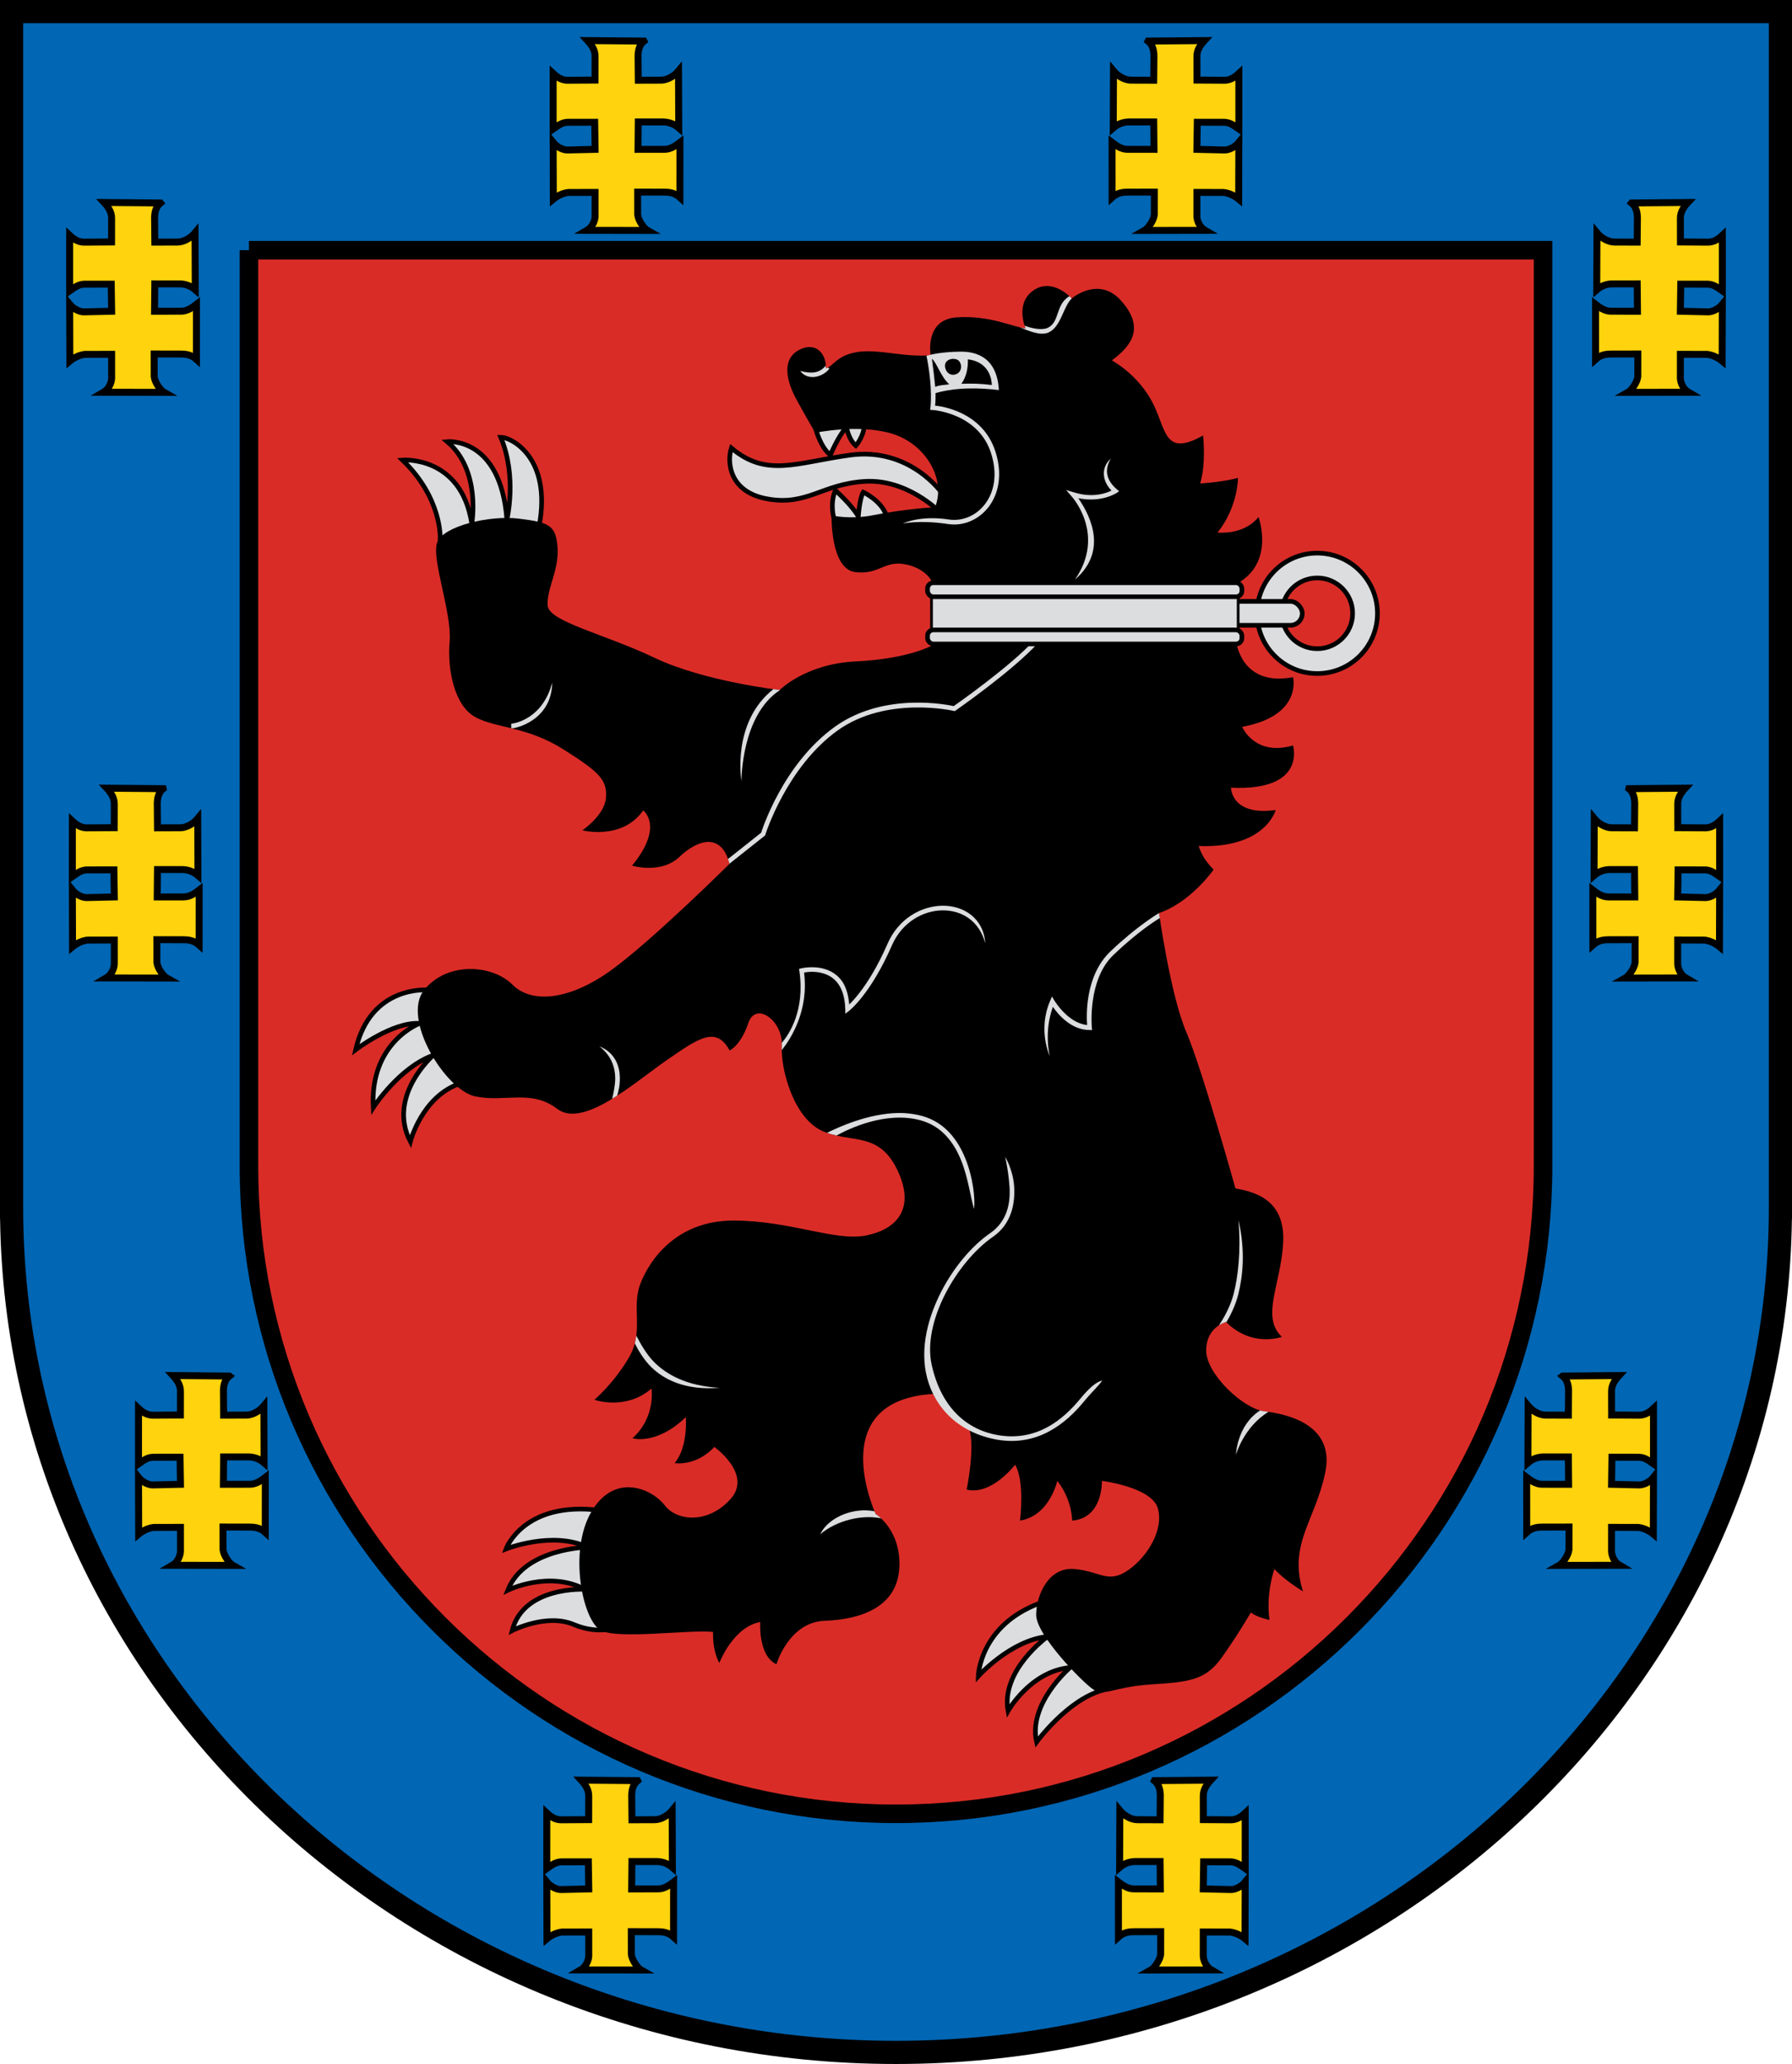
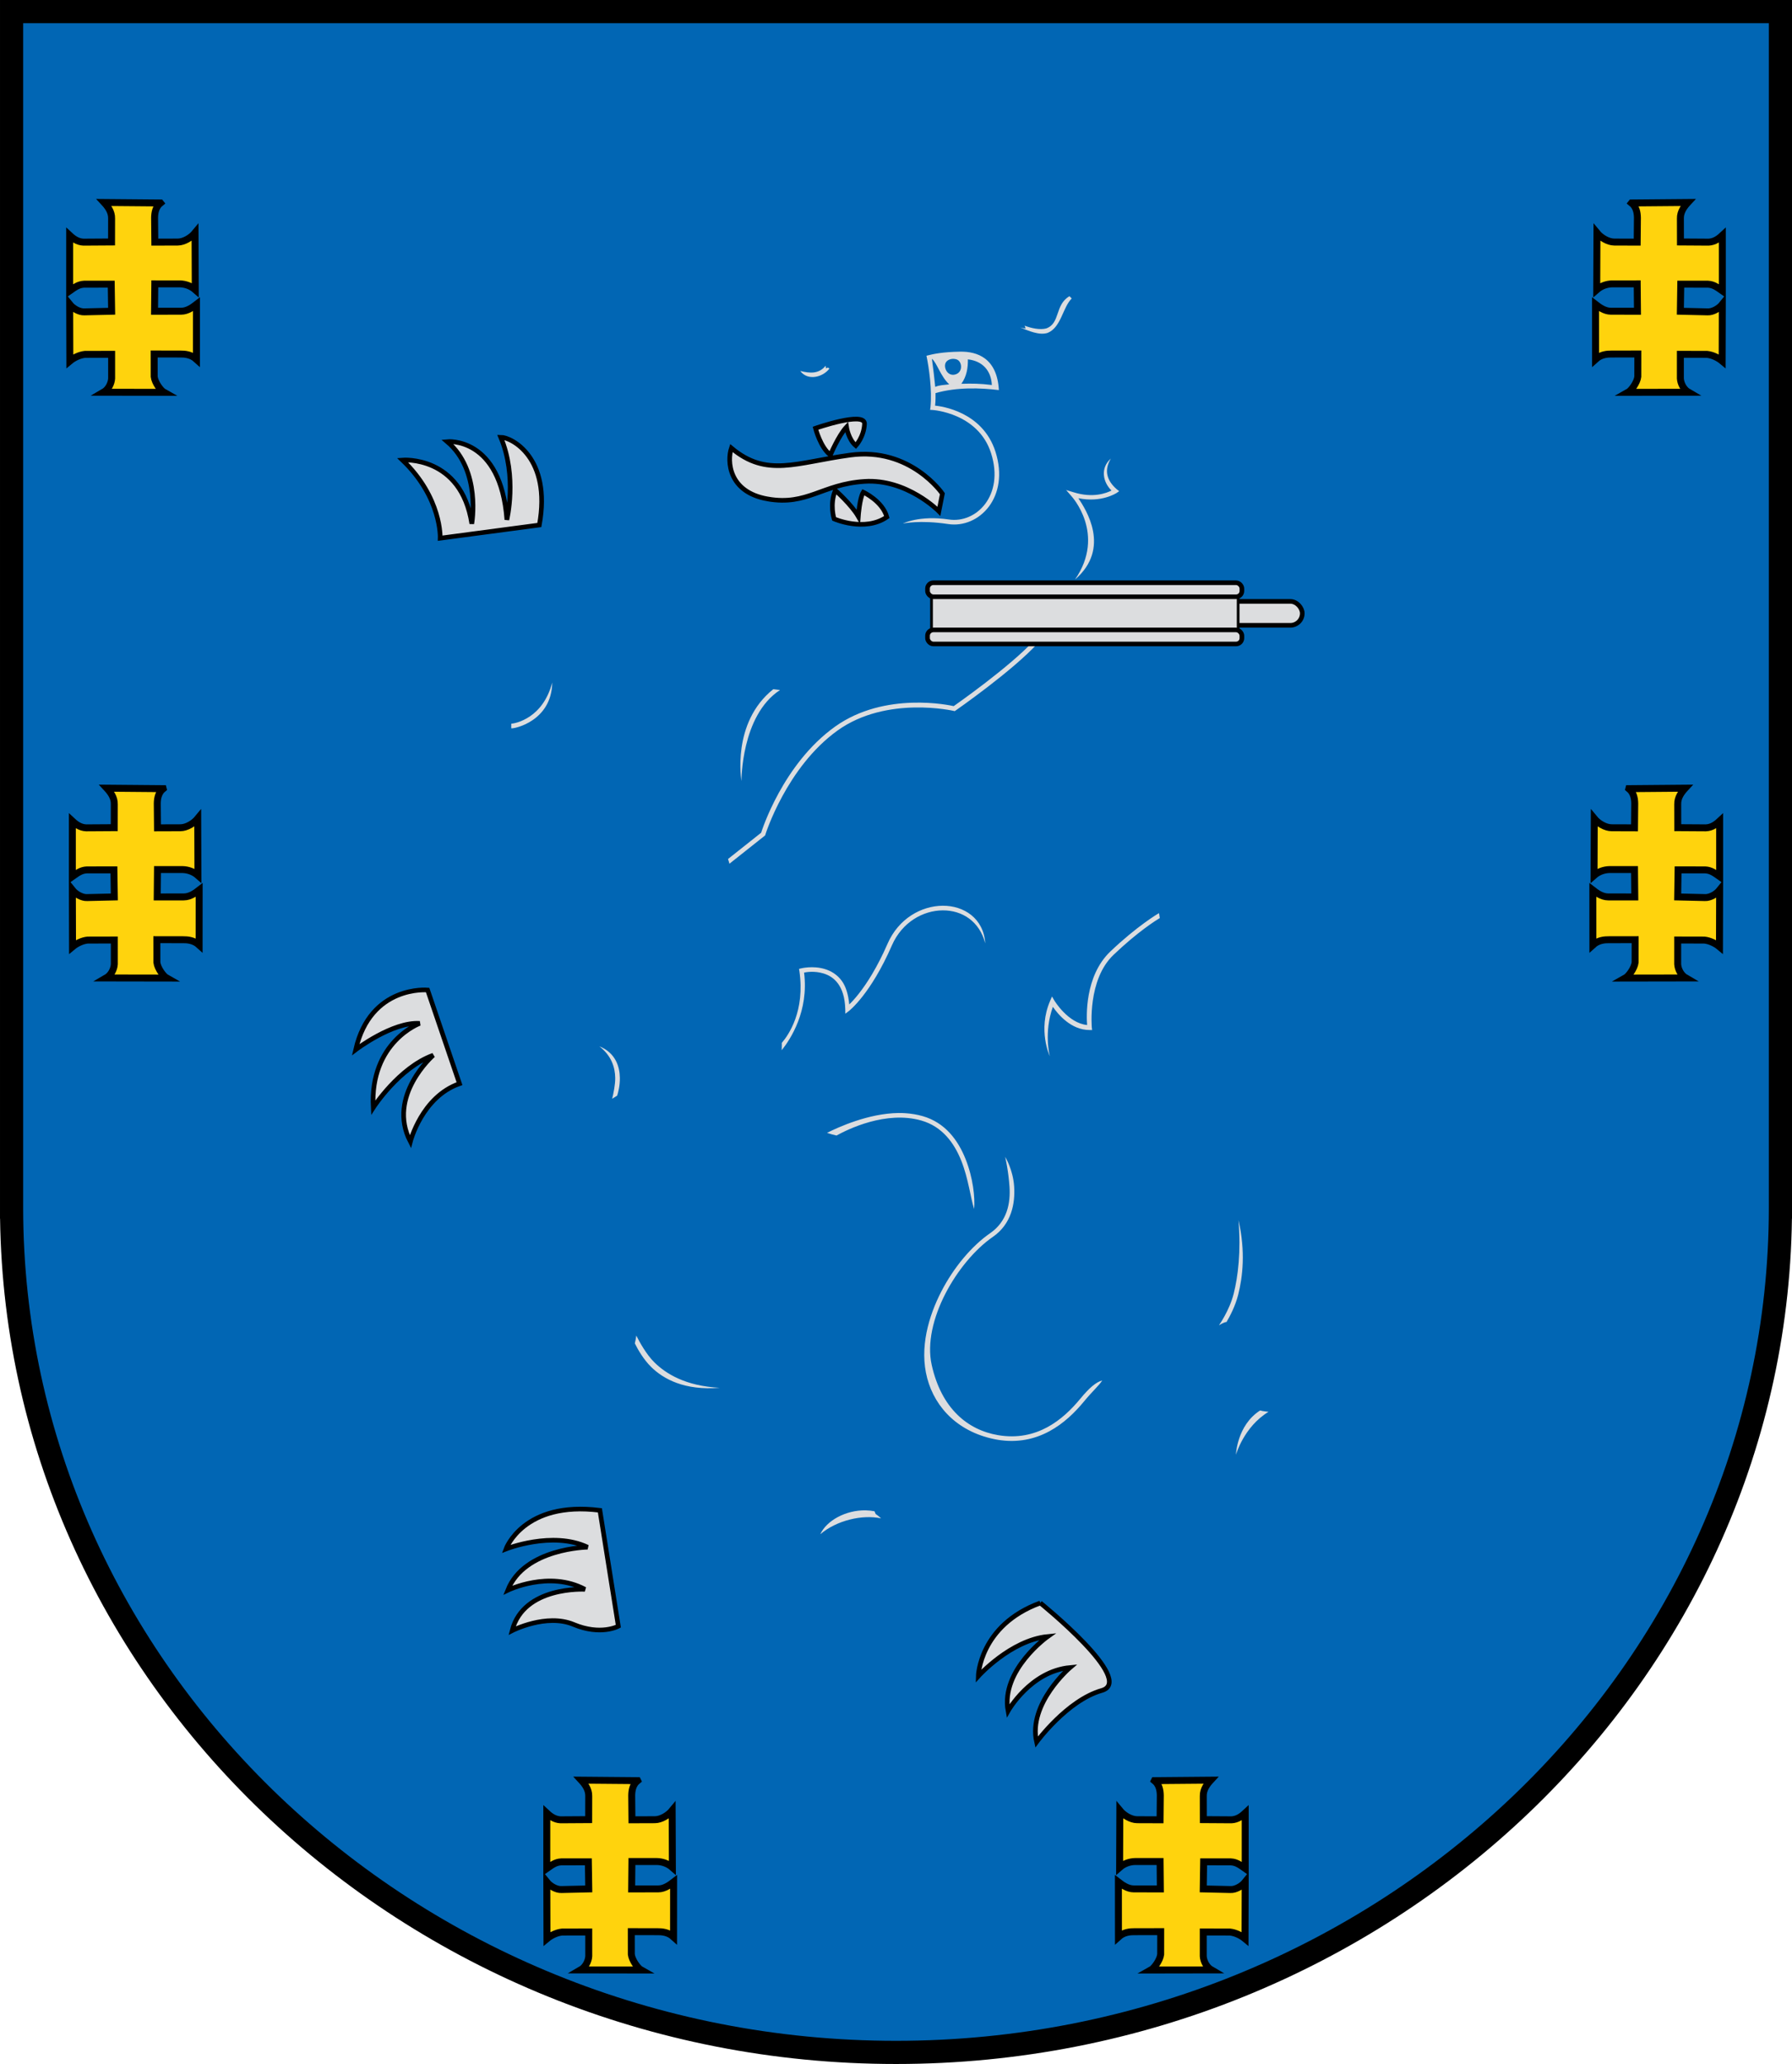
<svg xmlns="http://www.w3.org/2000/svg" xmlns:ns1="http://www.inkscape.org/namespaces/inkscape" xmlns:ns2="http://sodipodi.sourceforge.net/DTD/sodipodi-0.dtd" xmlns:xlink="http://www.w3.org/1999/xlink" width="773.618" height="890.588" id="svg2" version="1.1" ns1:version="0.48.5 r10040" ns2:docname="Telšiai.svg">
  <defs id="defs4">
    <style id="style4326" type="text/css" />
    <style id="style6" type="text/css" />
  </defs>
  <ns2:namedview id="base" pagecolor="#f6f3f1" bordercolor="#666666" borderopacity="1.0" ns1:pageopacity="0" ns1:pageshadow="2" ns1:zoom="0.7" ns1:cx="396.77527" ns1:cy="436.54399" ns1:document-units="px" ns1:current-layer="layer1" showgrid="false" showborder="true" ns1:window-width="1920" ns1:window-height="1017" ns1:window-x="-8" ns1:window-y="-8" ns1:window-maximized="1" ns1:showpageshadow="false" fit-margin-top="0" fit-margin-left="0" fit-margin-right="0" fit-margin-bottom="0" showguides="true" ns1:guide-bbox="true">
    <ns1:grid type="xygrid" id="grid3936" />
  </ns2:namedview>
  <g ns1:label="Layer 1" ns1:groupmode="layer" id="layer1" transform="translate(-24.617,-4.212)">
    <g id="layer1-1" transform="translate(659.286,-203.023)">
      <g id="g4935">
        <path style="fill:#0166b4;fill-opacity:1;stroke:#000000;stroke-width:10;stroke-miterlimit:4;stroke-dasharray:none" id="_75617888" d="m 133.948,212.235 -763.617,0 0,515.832 0.002,0 c 0,0.06 -0.002,0.121 -0.002,0.182 0,200.8 171.516,364.573 381.809,364.573 210.293,0 381.809,-163.773 381.809,-364.573 0,-0.06 -0.002,-0.121 -0.002,-0.182 l 0.002,0 0,-515.832 -0.001,0 z" ns1:connector-curvature="0" />
        <g id="g3903" style="fill:#ffd30d;fill-opacity:1;stroke:#000000;stroke-width:3;stroke-miterlimit:4;stroke-dasharray:none" transform="translate(2.09,0)">
          <path ns1:connector-curvature="0" d="m -567.485,294.824 c -1.986,1.602 -2.504,4.057 -2.537,6.364 l 0.099,10.527 9.916,-0.034 c 2.734,-0.029 5.79,-1.943 7.451,-3.968 l 0.098,24.558 c -1.878,-1.654 -4.255,-2.482 -6.601,-2.548 l -10.869,-0.004 -0.116,11.82 11.473,-0.013 c 2.802,0.006 5.241,-1.904 6.635,-2.981 l -0.018,23.72 c -2.322,-2.12 -5.139,-2.285 -6.856,-2.266 l -11.389,-0.019 0.011,9.789 c 0.273,2.514 2.786,5.966 4.219,6.763 l -26.073,-0.045 c 2.027,-1.166 3.356,-3.735 3.479,-5.935 l -0.002,-10.433 -11.524,0.027 c -2.337,0.233 -4.844,1.475 -6.514,2.871 l -0.068,-24.446 c 1.438,1.8 4.175,3.346 6.326,3.238 l 11.785,-0.272 -0.177,-11.687 -11.699,0.015 c -2.51,0.11 -4.105,1.376 -6.244,2.884 l 0.003,-23.949 c 2.155,2.009 4.169,3.102 7.004,2.917 l 11.076,-0.071 0.022,-10.151 c 0.085,-2.878 -1.689,-5.209 -3.241,-6.884 l 24.33,0.21 0,0 z" id="_75617816" style="fill:#ffd30d;fill-opacity:1;stroke:#000000;stroke-width:3;stroke-miterlimit:4;stroke-dasharray:none" />
-           <path ns1:connector-curvature="0" d="m -537.767,800.977 c -1.986,1.602 -2.504,4.057 -2.538,6.364 l 0.099,10.527 9.916,-0.033 c 2.734,-0.029 5.789,-1.943 7.451,-3.968 l 0.097,24.558 c -1.878,-1.654 -4.255,-2.482 -6.601,-2.548 l -10.868,-0.004 -0.116,11.82 11.473,-0.013 c 2.802,0.006 5.241,-1.904 6.634,-2.981 l -0.017,23.72 c -2.323,-2.12 -5.139,-2.285 -6.856,-2.266 l -11.389,-0.019 0.011,9.789 c 0.273,2.514 2.785,5.966 4.219,6.763 l -26.073,-0.044 c 2.027,-1.166 3.356,-3.735 3.479,-5.935 l -0.002,-10.433 -11.524,0.027 c -2.337,0.233 -4.845,1.475 -6.514,2.871 l -0.068,-24.446 c 1.438,1.8 4.175,3.346 6.326,3.238 l 11.785,-0.272 -0.177,-11.687 -11.699,0.015 c -2.509,0.11 -4.105,1.376 -6.243,2.884 l 0.003,-23.949 c 2.155,2.009 4.169,3.102 7.004,2.917 l 11.076,-0.071 0.022,-10.151 c 0.084,-2.878 -1.689,-5.209 -3.241,-6.884 l 24.33,0.21 0,0 z" id="_75539008" style="fill:#ffd30d;fill-opacity:1;stroke:#000000;stroke-width:3;stroke-miterlimit:4;stroke-dasharray:none" />
-           <path ns1:connector-curvature="0" d="m -358.768,224.963 c -1.986,1.602 -2.504,4.057 -2.537,6.364 l 0.099,10.527 9.916,-0.033 c 2.734,-0.029 5.79,-1.943 7.451,-3.968 l 0.097,24.558 c -1.878,-1.653 -4.255,-2.482 -6.601,-2.548 l -10.868,-0.004 -0.117,11.819 11.473,-0.013 c 2.802,0.007 5.241,-1.904 6.635,-2.981 l -0.017,23.72 c -2.323,-2.12 -5.139,-2.284 -6.856,-2.265 l -11.389,-0.019 0.012,9.789 c 0.273,2.514 2.785,5.966 4.219,6.764 l -26.073,-0.045 c 2.027,-1.166 3.356,-3.735 3.479,-5.935 l -0.002,-10.433 -11.524,0.027 c -2.337,0.233 -4.844,1.475 -6.514,2.871 l -0.067,-24.446 c 1.438,1.8 4.175,3.346 6.325,3.238 l 11.785,-0.272 -0.177,-11.687 -11.699,0.015 c -2.509,0.11 -4.105,1.377 -6.243,2.884 l 0.003,-23.949 c 2.155,2.01 4.168,3.102 7.004,2.917 l 11.076,-0.07 0.022,-10.152 c 0.084,-2.878 -1.689,-5.208 -3.241,-6.884 l 24.33,0.21 0,0 z" id="_75538840" style="fill:#ffd30d;fill-opacity:1;stroke:#000000;stroke-width:3;stroke-miterlimit:4;stroke-dasharray:none" />
          <path ns1:connector-curvature="0" d="m -361.51,975.563 c -1.986,1.602 -2.504,4.057 -2.537,6.364 l 0.099,10.527 9.916,-0.034 c 2.734,-0.029 5.79,-1.943 7.451,-3.968 l 0.098,24.558 c -1.878,-1.653 -4.255,-2.482 -6.601,-2.548 l -10.868,0 -0.117,11.819 11.473,-0.013 c 2.802,0.01 5.241,-1.904 6.635,-2.981 l -0.017,23.72 c -2.323,-2.121 -5.139,-2.285 -6.856,-2.266 l -11.389,-0.019 0.012,9.789 c 0.273,2.513 2.785,5.966 4.219,6.763 l -26.073,-0.045 c 2.027,-1.166 3.356,-3.735 3.48,-5.935 l -0.002,-10.433 -11.524,0.027 c -2.337,0.232 -4.844,1.475 -6.514,2.871 l -0.068,-24.446 c 1.438,1.8 4.175,3.345 6.326,3.238 l 11.785,-0.272 -0.177,-11.687 -11.699,0.015 c -2.51,0.11 -4.105,1.376 -6.244,2.884 l 0.003,-23.949 c 2.155,2.01 4.169,3.102 7.004,2.917 l 11.076,-0.07 0.022,-10.152 c 0.085,-2.878 -1.689,-5.208 -3.241,-6.884 l 24.33,0.21 0,0 z" id="_75538504" style="fill:#ffd30d;fill-opacity:1;stroke:#000000;stroke-width:3;stroke-miterlimit:4;stroke-dasharray:none" />
          <path ns1:connector-curvature="0" d="m -566.33,547.544 c -1.986,1.602 -2.504,4.057 -2.537,6.364 l 0.099,10.527 9.916,-0.033 c 2.734,-0.029 5.79,-1.943 7.451,-3.968 l 0.098,24.558 c -1.878,-1.653 -4.255,-2.482 -6.601,-2.548 l -10.868,-0.004 -0.117,11.819 11.473,-0.013 c 2.802,0.007 5.241,-1.904 6.635,-2.981 l -0.017,23.72 c -2.323,-2.121 -5.139,-2.285 -6.856,-2.266 l -11.389,-0.019 0.012,9.789 c 0.273,2.513 2.785,5.966 4.219,6.763 l -26.073,-0.045 c 2.027,-1.166 3.356,-3.735 3.48,-5.935 l -0.002,-10.433 -11.524,0.027 c -2.337,0.232 -4.844,1.475 -6.514,2.871 l -0.067,-24.446 c 1.438,1.8 4.174,3.346 6.325,3.238 l 11.785,-0.272 -0.177,-11.686 -11.699,0.015 c -2.51,0.11 -4.105,1.376 -6.244,2.884 l 0.003,-23.949 c 2.155,2.01 4.168,3.102 7.004,2.917 l 11.075,-0.07 0.022,-10.152 c 0.085,-2.878 -1.689,-5.208 -3.241,-6.884 l 24.33,0.21 0,0 z" id="_75538000" style="fill:#ffd30d;fill-opacity:1;stroke:#000000;stroke-width:3;stroke-miterlimit:4;stroke-dasharray:none" />
          <use x="0" y="0" xlink:href="#_75617816" id="use3952" transform="matrix(-1,0,0,1,-499.899,0)" width="774.14" height="891.161" />
          <use x="0" y="0" xlink:href="#_75539008" id="use3954" transform="matrix(-1,0,0,1,-499.899,0)" width="774.14" height="891.161" />
          <use x="0" y="0" xlink:href="#_75538840" id="use3956" transform="matrix(-1,0,0,1,-499.899,0)" width="774.14" height="891.161" />
          <use x="0" y="0" xlink:href="#_75538504" id="use3958" transform="matrix(-1,0,0,1,-499.899,0)" width="774.14" height="891.161" />
          <use x="0" y="0" xlink:href="#_75538000" id="use3960" transform="matrix(-1,0,0,1,-499.899,0)" width="774.14" height="891.161" />
        </g>
-         <path ns1:connector-curvature="0" d="m -527.19,315.185 558.66,0 0,395.219 -0.002,0 c 0,0.046 0.002,0.093 0.002,0.139 0,153.85 -125.48,279.329 -279.329,279.329 -153.85,0 -279.329,-125.48 -279.329,-279.329 0,-0.046 10e-4,-0.093 10e-4,-0.139 l -10e-4,0 0,-395.219 -0.002,0 z" id="path3858" style="fill:#da2c27;fill-opacity:1;stroke:#000000;stroke-width:8;stroke-miterlimit:4;stroke-dasharray:none" />
        <g id="g3982">
          <g id="g3946">
            <path style="color:#000000;fill:#dcdddf;fill-opacity:1;stroke:#000000;stroke-width:2;stroke-linecap:butt;stroke-linejoin:miter;stroke-miterlimit:4;stroke-opacity:1;stroke-dasharray:none;stroke-dashoffset:0;marker:none;visibility:visible;display:inline;overflow:visible;enable-background:accumulate" d="m 331.456,215.301 c 17.058,2.963 23.305,-6.352 41.669,-7.576 18.364,-1.224 32.199,12.879 32.199,12.879 l 1.515,-7.576 c 0,0 -13.773,-20.195 -39.775,-16.668 -23.3,3.161 -35.987,9.849 -51.328,-3.03 -1.843,5.529 -1.348,19.006 15.72,21.971 z m 20.597,-30.517 c 0,0 2.143,8.304 6.429,11.518 0,0 3.482,-8.304 6.964,-12.054 0,0 0.804,5.357 4.018,8.036 0,0 3.482,-3.75 3.75,-9.375 0.268,-5.625 -21.161,1.875 -21.161,1.875 z m 8.036,39.107 c 0,0 -2.009,-6.161 0.536,-12.321 0,0 6.964,6.161 9.911,11.25 0,0 0.536,-7.768 2.143,-10.446 0,0 8.299,3.821 10.179,10.714 -9.638,6.625 -22.768,0.804 -22.768,0.804 z m -170.054,8.329 c 0,0 0.758,-17.425 -16.289,-33.714 0,0 25.38,-2.083 29.926,27.464 0,0 4.167,-22.918 -10.607,-35.418 0,0 23.107,-2.273 25.759,33.714 0,0 4.546,-18.562 -2.652,-35.608 4.546,-1e-5 21.971,8.713 16.668,37.881 z m -5.43,194.959 c 0,0 -24.622,-2.273 -31.062,25.759 0,0 15.91,-12.122 27.653,-11.364 0,0 -21.592,7.955 -20.077,36.365 0,0 11.142,-17.314 25.916,-22.617 0,0 -20.107,17.567 -9.88,37.265 0,0 4.925,-19.319 21.213,-25.001 z m 74.372,224.506 c -32.956,-4.167 -40.532,16.668 -40.532,16.668 0,0 20.077,-7.955 35.229,-0.758 0,0 -27.274,0.379 -34.471,18.562 0,0 17.804,-8.713 33.335,-0.379 0,0 -26.517,-1.515 -31.441,17.804 0,0 14.773,-7.576 26.517,-2.652 11.743,4.924 19.319,0.758 19.319,0.758 z m 190.129,39.972 c -26.25,9.643 -26.786,31.607 -26.786,31.607 0,0 13.929,-15.536 30,-17.143 0,0 -20.357,14.464 -17.143,32.143 0,0 9.643,-17.143 26.786,-18.75 0,0 -18.214,15.536 -14.464,32.143 0,0 13.125,-17.946 28.125,-22.232 15,-4.286 -26.518,-37.768 -26.518,-37.768 z" id="path3944" ns1:connector-curvature="0" transform="translate(-634.669,207.235)" ns2:nodetypes="ssccscsccccscccccccccccccccccccccccccccccsccccccccsc" />
          </g>
          <g id="g3940">
-             <path style="color:#000000;fill:#000000;stroke:none;stroke-width:1;stroke-linecap:butt;stroke-linejoin:miter;stroke-miterlimit:4;stroke-opacity:1;stroke-dasharray:none;stroke-dashoffset:0;marker:none;visibility:visible;display:inline;overflow:visible;enable-background:accumulate" d="m 402.857,601.481 c 5.893,10.714 15.536,15 15.536,15 2.679,8.036 -1.071,26.25 -1.071,26.25 10.714,2.679 20.893,-10.714 20.893,-10.714 4.286,6.964 2.143,24.107 2.143,24.107 12.857,-2.143 16.071,-17.143 16.071,-17.143 6.429,8.036 6.429,17.143 6.429,17.143 13.393,-1.071 12.857,-17.143 12.857,-17.143 0,0 21.429,2.679 24.107,11.786 2.679,9.107 -4.286,20.893 -12.857,26.786 -8.571,5.893 -11.786,0.536 -23.036,-0.536 -11.25,-1.071 -16.607,11.25 -16.607,19.821 0,8.571 19.821,28.929 24.643,32.143 4.821,3.214 8.571,-1.071 24.643,-2.143 16.071,-1.071 23.571,-1.607 30.536,-11.25 C 534.107,705.945 540,695.766 540,695.766 c 2.679,2.143 8.036,3.214 8.036,3.214 -1.607,-11.786 2.143,-21.964 2.143,-21.964 4.286,4.821 12.321,9.643 12.321,9.643 -6.429,-20.357 5.357,-30.536 9.643,-51.429 4.286,-20.893 -17.143,-25.179 -26.25,-26.25 -9.107,-1.071 -25.179,-16.071 -25.179,-26.25 0,-10.179 8.571,-12.321 8.571,-12.321 11.25,11.25 24.107,6.429 24.107,6.429 -9.107,-8.571 -0.593,-22.166 0.536,-40.179 1.129,-18.013 -10.729,-22.205 -20.568,-23.868 0,0 -14.395,-51.518 -21.213,-67.428 -6.819,-15.91 -11.79,-51.382 -11.79,-51.382 13.929,-4.821 23.571,-18.75 23.571,-18.75 -3.921,-3.986 -5.516,-7.196 -6.429,-10.179 28.929,1.071 33.214,-15.536 33.214,-15.536 -19.286,2.679 -19.286,-9.643 -19.286,-9.643 32.835,1.542 26.786,-18.214 26.786,-18.214 -16.607,4.821 -21.964,-8.036 -21.964,-8.036 26.25,-4.821 21.964,-21.429 21.964,-21.429 -22.5,4.286 -24.513,-15.379 -24.513,-15.379 l -4.416,-8.728 4.286,-15.991 c 17.143,-9.069 9.732,-29.009 9.732,-29.009 -6.429,8.036 -17.679,6.696 -17.679,6.696 8.839,-10.982 8.839,-23.571 8.839,-23.571 -6.964,1.875 -16.339,2.411 -16.339,2.411 2.679,-8.839 1.25,-20.714 1.25,-20.714 -16.672,9.329 -15.804,-2.07 -21.494,-13.569 C 491.608,161.662 480,155.498 480,155.498 c 9.911,-7.232 13.465,-15.087 4.018,-25.714 -9.738,-10.955 -21.35,-1.006 -21.35,-1.006 0,0 -8.114,-9.172 -16.418,-3.547 -8.304,5.625 -3.482,16.518 -3.482,16.518 -5.893,-0.804 -15.661,-5.76 -29.732,-4.821 -14.071,0.938 -11.25,16.339 -11.25,16.339 -11.363,1.043 -22.833,-2.869 -31.875,-1.339 -9.042,1.529 -10.331,6.452 -13.393,6.964 0.268,-6.429 -4.554,-11.786 -11.786,-7.768 -7.232,4.018 -5.357,13.125 -0.804,21.429 4.554,8.304 8.036,14.196 8.036,14.196 0,0 18.383,-3.899 32.778,0.268 14.395,4.167 23.865,19.319 18.94,31.82 0,0 -13.445,0.758 -26.62,3.436 -10.023,2.038 -18.08,0.111 -18.08,0.111 0,0 -0.587,23.205 10.293,24.485 10.879,1.28 12.608,-5.841 23.042,-3.03 11.122,2.995 11.364,11.364 11.364,11.364 L 402.5,278.445 c 0,0 -10.036,5.847 -33.214,6.964 -21.552,1.038 -32.679,12.321 -32.679,12.321 0,0 -32.661,-3.693 -54.107,-13.929 -21.446,-10.236 -45.536,-15.536 -46.071,-22.5 -0.536,-6.964 4.821,-15 4.286,-24.643 -0.564,-10.149 -3.75,-11.25 -16.607,-12.857 -12.857,-1.607 -32.679,3.214 -35.357,10.179 -2.679,6.964 6.429,30.536 5.357,42.857 -1.071,12.321 2.143,27.857 11.25,32.679 9.107,4.821 22.097,3.832 38.036,13.929 15.607,9.887 18.688,13.1 18.214,20.671 -0.473,7.571 -10.179,14.15 -10.179,14.15 0,0 17.051,4.47 26.25,-8.571 0,0 9.205,6.775 -4.811,23.821 0,0 12.501,3.788 20.456,-3.788 7.955,-7.576 18.183,-10.607 21.592,3.03 0,0 -33.129,32.829 -50.808,45.687 -17.679,12.857 -34.286,15 -42.857,6.429 -8.571,-8.571 -27.857,-10.179 -38.036,2.143 -10.179,12.321 9.107,43.393 21.964,46.071 12.857,2.679 24.107,-3.214 35.357,5.357 11.25,8.571 33.214,-11.25 47.143,-20.893 13.929,-9.643 21.429,-15 27.321,-4.286 0,0 4.821,-2.143 8.036,-11.786 3.214,-9.643 15,-1.071 14.464,9.643 -0.536,10.714 5.357,31.607 17.679,36.964 12.321,5.357 24.107,0 32.143,16.607 8.036,16.607 0,25.714 -13.393,28.393 -13.393,2.679 -32.679,-6.429 -57.321,-6.429 -24.643,0 -36.274,17.071 -40.179,27.321 -3.905,10.25 1.65,20.429 -4.821,31.607 -6.472,11.179 -15,18.393 -15,18.393 0,0 13.393,4.821 24.643,-4.821 0,0 1.964,12.321 -8.214,21.429 0,0 10.179,3.214 23.036,-9.107 0,0 1.071,12.857 -4.821,19.821 0,0 9.107,1.607 17.143,-6.964 0,0 16.607,11.786 6.964,22.5 -9.643,10.714 -23.036,9.643 -28.393,2.679 -5.357,-6.964 -21.429,-14.464 -31.607,2.679 -10.179,17.143 -3.75,47.679 4.286,51.429 8.036,3.75 38.036,-0.536 48.214,0.536 0,0 -0.536,7.5 2.679,13.393 0,0 5.893,-15.536 17.679,-17.679 0,0 -1.071,14.464 6.964,18.214 0,0 5.357,-18.214 20.893,-18.75 15.536,-0.536 31.071,-5.893 32.143,-22.5 1.071,-16.607 -10.179,-23.571 -10.179,-23.571 0,0 -22.679,-48.929 24.821,-51.786 z" id="path3076" ns1:connector-curvature="0" ns2:nodetypes="cssczcscscscsccccccccccccccccsccccsccccccccssssscccscsssssscssssssssccsczccsssccccssssssscccccsccccccssssccccsscc" transform="translate(-634.669,207.235)" />
            <path style="font-size:medium;font-style:normal;font-variant:normal;font-weight:normal;font-stretch:normal;text-indent:0;text-align:start;text-decoration:none;line-height:normal;letter-spacing:normal;word-spacing:normal;text-transform:none;direction:ltr;block-progression:tb;writing-mode:lr-tb;text-anchor:start;baseline-shift:baseline;color:#000000;fill:#dcdddf;fill-opacity:1;stroke:none;stroke-width:2;marker:none;visibility:visible;display:inline;overflow:visible;enable-background:accumulate;font-family:Sans;-inkscape-font-specification:Sans" d="m 461.688,127.812 c -6.425,3.761 -3.851,11.703 -10.031,13.906 -2.742,0.721 -6.377,-0.089 -9.312,-1.188 0.235,0.716 0.438,1.219 0.438,1.219 -0.717,-0.098 -1.511,-0.235 -2.344,-0.438 3.653,1.429 8.208,3.522 11.875,2.312 5.802,-2.401 6.417,-10.877 10.344,-14.844 0,0 -0.377,-0.422 -0.969,-0.969 z m -60,47.969 -0.156,1.062 1.094,0.062 c 0,0 19.649,1.219 25.219,18.625 2.948,9.212 1.289,16.796 -2.531,21.875 -3.82,5.079 -9.819,7.639 -15.688,6.75 -12.694,-1.923 -19.844,1.75 -19.844,1.75 0,0 7.255,-1.646 19.562,0.219 6.633,1.005 13.333,-1.908 17.562,-7.531 4.23,-5.623 5.957,-13.959 2.844,-23.688 -5.563,-17.385 -23.509,-19.632 -26.062,-19.875 0.067,-0.6 0.243,-1.97 0.188,-5.406 9.229,-2.646 19.37,-2.279 27.344,-1.312 -0.749,-13.738 -9.283,-16.72 -16.776,-16.579 -7.493,0.141 -11.39,0.954 -14.483,1.757 1.11,5.356 2.481,14.807 1.728,22.291 z m 0.625,-20.969 c 2.131,1.664 3.696,7.537 7.469,11.031 -2.262,0.296 -4.278,0.291 -6.031,1.094 -0.409,-4.269 -0.774,-6.926 -1.438,-12.125 z m 9.438,0.031 c 0.593,0.031 1.177,0.171 1.656,0.438 1.918,1.064 2.248,5.03 -0.594,6.156 -2.841,1.126 -4.955,-1.317 -4.844,-3.844 0.083,-1.895 2.003,-2.842 3.781,-2.75 z m 6.094,0.219 c 6.357,0.709 10.06,4.912 10.344,11.062 -5.112,-0.637 -8.449,-0.66 -13.156,-0.531 2.284,-3.156 2.887,-6.951 2.812,-10.531 z m -61.438,2.812 c -2.951,3.519 -6.74,3.242 -10.938,2.188 3.312,4.515 9.958,2.578 12.594,-1.031 l -0.656,-0.438 c -0.287,0.137 -0.561,0.26 -0.875,0.312 0.013,-0.319 -0.02,-0.656 -0.031,-0.969 z m 123.156,40 c -4.668,4.109 -3.428,10.189 0.281,13.781 -2.181,1.124 -7.981,3.357 -16.281,0.781 l -3.312,-1 2.281,2.625 c 0,0 15.115,16.332 1.562,36 15.705,-13.548 4.572,-30.377 1.438,-35.094 9.926,2.079 16.5,-2.25 16.5,-2.25 l 1.125,-0.781 -1.062,-0.844 c -4.303,-3.731 -5.568,-8.206 -2.531,-13.219 z m -32.969,78.281 c -10.401,11.441 -34.304,28.133 -34.875,28.531 -1.35,-0.31 -29.638,-6.571 -51.219,8.844 -22.572,16.123 -31.674,45.034 -31.906,45.781 l -14.312,11.344 c 0.223,0.638 0.44,1.298 0.625,2.031 l 15.219,-12.062 0.219,-0.188 0.062,-0.281 c 0,0 9.117,-29.19 31.25,-45 C 382.838,300.026 411.75,306.75 411.75,306.75 l 0.406,0.094 0.375,-0.25 c 0,0 24.628,-17.1 35.531,-29.094 z M 238.406,294.5 c -2.019,7.621 -5.862,12.043 -9.625,14.594 -1.882,1.276 -3.73,2.085 -5.219,2.562 -1.489,0.478 -2.72,0.625 -2.844,0.625 l 0,1.938 c 0.055,0.013 0.101,0.049 0.156,0.062 0.689,-0.024 1.747,-0.226 3.281,-0.719 1.642,-0.527 3.681,-1.41 5.75,-2.812 4.139,-2.806 8.376,-7.8 8.5,-16.25 z m 95.438,2.875 c -18.183,14.469 -13.75,39.656 -13.75,39.656 0,0 -0.182,-28.309 16.594,-39.25 l -0.062,-0.094 c -10e-4,0.001 -0.031,0.031 -0.031,0.031 0,0 -1.15,-0.127 -2.75,-0.344 z m 73.094,93.438 c -9.164,0.07 -19.041,5.542 -23.75,16.344 -4.521,10.372 -9.013,17.247 -12.375,21.531 -1.863,2.375 -3.228,3.8 -4.188,4.719 -0.399,-4.381 -1.504,-7.844 -3.25,-10.219 -2.026,-2.756 -4.709,-4.278 -7.312,-5.062 -5.207,-1.569 -10.219,-0.281 -10.219,-0.281 l -0.906,0.219 0.156,0.875 C 347.622,436.217 340.451,446.57 337.5,450 c 0.011,0.372 0.019,0.747 0,1.125 -0.032,0.64 -0.045,1.324 -0.031,2.031 3.836,-4.785 11.746,-16.901 9.656,-33.5 1.04,-0.21 4.452,-0.807 8.375,0.375 2.285,0.689 4.509,1.977 6.25,4.344 1.741,2.367 3.026,5.856 3.156,11.062 l 0.031,1.969 1.562,-1.188 c 0,0 2.407,-1.861 5.875,-6.281 3.468,-4.421 8.07,-11.479 12.656,-22 4.399,-10.091 13.525,-15.061 21.906,-15.125 8.381,-0.064 15.887,4.653 18.406,14.219 -0.695,-10.791 -9.243,-16.289 -18.406,-16.219 z M 500.344,394 c -0.331,0.191 -9.379,5.471 -21.031,16.594 -11.181,10.673 -10.256,28.456 -10,31.688 -8.304,-0.801 -14.156,-10.594 -14.156,-10.594 l -1,-1.719 -0.781,1.812 c -5.524,12.704 -0.156,23.969 -0.156,23.969 0,0 -2.714,-10.131 1.312,-21.312 2.246,3.244 7.863,10 15.812,10 l 1.125,0 -0.125,-1.094 c 0,0 -1.951,-20.531 9.344,-31.312 10.45,-9.975 18.346,-14.913 20,-15.906 -0.082,-0.559 -0.343,-2.116 -0.344,-2.125 z M 258.75,451.469 c 5.334,4.157 6.78,9.225 6.844,13.625 0.042,2.877 -0.742,6.639 -1.312,9 0.717,-0.438 1.437,-0.88 2.156,-1.344 0.457,-1.453 1.205,-4.297 1.156,-7.688 -0.07,-4.841 -1.856,-10.786 -8.844,-13.594 z M 387.844,480.25 c -12.97,0.151 -26.202,6.238 -30.812,8.562 1.372,0.488 2.744,0.85 4.094,1.156 4.982,-2.753 21.411,-10.816 36.625,-6.469 9.006,2.573 14.168,9.637 17.25,17.375 3.082,7.738 3.996,16.069 5.531,20.781 0.464,-4.931 -0.475,-13.466 -3.688,-21.531 -3.213,-8.066 -8.787,-15.747 -18.531,-18.531 -2.418,-0.691 -4.868,-1.081 -7.281,-1.25 -1.056,-0.074 -2.121,-0.106 -3.188,-0.094 z m 46.094,18.906 c 0,0 1.419,6.029 1.875,12.938 0.456,6.909 -0.931,14.888 -8.344,20 -7.954,5.485 -15.795,14.831 -21.156,25.281 -5.361,10.45 -9.512,24.193 -6.031,37.303 3.481,13.111 13.902,23.654 30.281,26.54 17.654,2.981 29.744,-7.21 37.344,-16.438 3.703,-4.496 6.579,-6.968 7.938,-9.125 -2.659,0.655 -5.672,3.264 -9.469,7.875 -7.401,8.986 -18.726,18.551 -35.5,15.719 -12.977,-2.191 -24.44,-11.339 -28.656,-30.312 -2.067,-9.299 0.656,-20.482 5.875,-30.656 5.219,-10.175 12.918,-19.334 20.5,-24.562 8.123,-5.602 9.7,-14.494 9.219,-21.781 -0.481,-7.288 -3.875,-12.781 -3.875,-12.781 z m 100.719,27.312 c 1.136,13.674 -0.216,24.4 -2.062,31.719 -1.846,7.319 -6.312,13.562 -6.312,13.562 l 0.062,0.031 c 1.611,-1.023 2.938,-1.375 2.938,-1.375 0.048,0.048 0.108,0.077 0.156,0.125 1.518,-2.557 3.865,-7.004 5.094,-11.875 1.904,-7.547 3.275,-18.54 0.125,-32.188 z m -259.969,49.812 c -0.142,1.106 -0.333,2.222 -0.625,3.344 0.005,0.01 -0.005,0.021 0,0.031 1.332,2.694 3.739,6.908 7.031,10.156 5.267,5.198 14.413,10.272 29.625,9 -14.788,-0.736 -23.307,-6.122 -28.219,-10.969 -3.474,-3.428 -6.384,-8.724 -7.812,-11.562 z M 544,608.594 c -10.042,6.418 -10.438,19.125 -10.438,19.125 0,0 3.39,-12.079 14.062,-18.531 -0.606,-0.087 -1.189,-0.156 -1.719,-0.219 -0.598,-0.07 -1.255,-0.19 -1.906,-0.375 z M 373.719,651.688 c -8.621,-0.152 -16.925,4.454 -19.594,10.312 7.085,-5.997 18.086,-8.583 26.25,-6.844 -1.347,-1.273 -2.344,-1.875 -2.344,-1.875 0,0 -0.309,-0.74 -0.5,-1.188 -1.264,-0.24 -2.544,-0.384 -3.812,-0.406 z" id="path3857" ns1:connector-curvature="0" ns2:nodetypes="cccccccccccssscsssccccccsccscscsccccccccccccccccccccccccsccccccscccccccscccssccsccccssscssccccsccsscccssscscsscccccsccscccsccscscssscsssscssczcszssssssccscsccscccsscscccccccccccsccccs" transform="translate(-634.669,207.235)" />
          </g>
          <g style="stroke-width:2;stroke-miterlimit:4;stroke-dasharray:none" id="g3901">
            <g style="stroke-width:3.492;stroke-miterlimit:4;stroke-dasharray:none" id="g3910" transform="matrix(0.232,0,0,1.416,-50.969,-181.726)" />
            <g style="stroke-width:2;stroke-miterlimit:4;stroke-dasharray:none" id="g3927">
-               <path ns1:connector-curvature="0" id="path3932" d="m -66.012,445.893 c -14.349,0 -25.968,11.65 -25.968,25.999 0,14.349 11.619,25.968 25.968,25.968 14.349,0 25.999,-11.619 25.999,-25.968 0,-14.349 -11.65,-25.999 -25.999,-25.999 z m 0,10.718 c 8.432,0 15.281,6.849 15.281,15.281 0,8.432 -6.849,15.249 -15.281,15.249 -8.432,0 -15.249,-6.818 -15.249,-15.249 0,-8.432 6.818,-15.281 15.249,-15.281 z" style="color:#000000;fill:#dcdddf;stroke:#000000;stroke-width:2;stroke-linecap:square;stroke-linejoin:miter;stroke-miterlimit:4;stroke-opacity:1;stroke-dasharray:none;stroke-dashoffset:0;marker:none;visibility:visible;display:inline;overflow:visible;enable-background:accumulate;fill-opacity:1" />
              <rect style="color:#000000;fill:#dcdddf;fill-opacity:1;fill-rule:evenodd;stroke:#000000;stroke-width:2;stroke-linecap:round;stroke-linejoin:miter;stroke-miterlimit:4;stroke-opacity:1;stroke-dasharray:none;stroke-dashoffset:0;marker:none;visibility:visible;display:inline;overflow:visible;enable-background:accumulate" id="rect3925" width="36.372" height="10.316" x="-108.837" y="466.731" rx="5.158" ry="5.158" />
            </g>
            <g style="stroke-width:1.206;stroke-miterlimit:4;stroke-dasharray:none" transform="matrix(0.971,0,0,2.831,-5.562,-835.341)" id="g3906">
              <rect style="color:#000000;fill:#dcdddf;fill-opacity:1;fill-rule:evenodd;stroke:#000000;stroke-width:1.206;stroke-linecap:round;stroke-linejoin:miter;stroke-miterlimit:4;stroke-opacity:1;stroke-dasharray:none;stroke-dashoffset:0;marker:none;visibility:visible;display:inline;overflow:visible;enable-background:accumulate" id="rect3908" width="136.335" height="6.061" x="-233.746" y="458.68" rx="0" ry="0" />
            </g>
            <g style="stroke-width:1.988;stroke-miterlimit:4;stroke-dasharray:none" transform="matrix(1.012,0,0,1,1.174,0)" id="g3885">
              <rect ry="2.495" rx="2.495" y="458.68" x="-232.628" height="6.061" width="134.098" id="rect3883" style="color:#000000;fill:#dcdddf;fill-opacity:1;fill-rule:evenodd;stroke:#000000;stroke-width:1.988;stroke-linecap:round;stroke-linejoin:miter;stroke-miterlimit:4;stroke-opacity:1;stroke-dasharray:none;stroke-dashoffset:0;marker:none;visibility:visible;display:inline;overflow:visible;enable-background:accumulate" />
            </g>
            <use style="stroke-width:2;stroke-miterlimit:4;stroke-dasharray:none" x="0" y="0" xlink:href="#g3885" id="use3888" transform="translate(0,20.357)" width="773.618" height="890.588" />
          </g>
        </g>
      </g>
    </g>
  </g>
</svg>